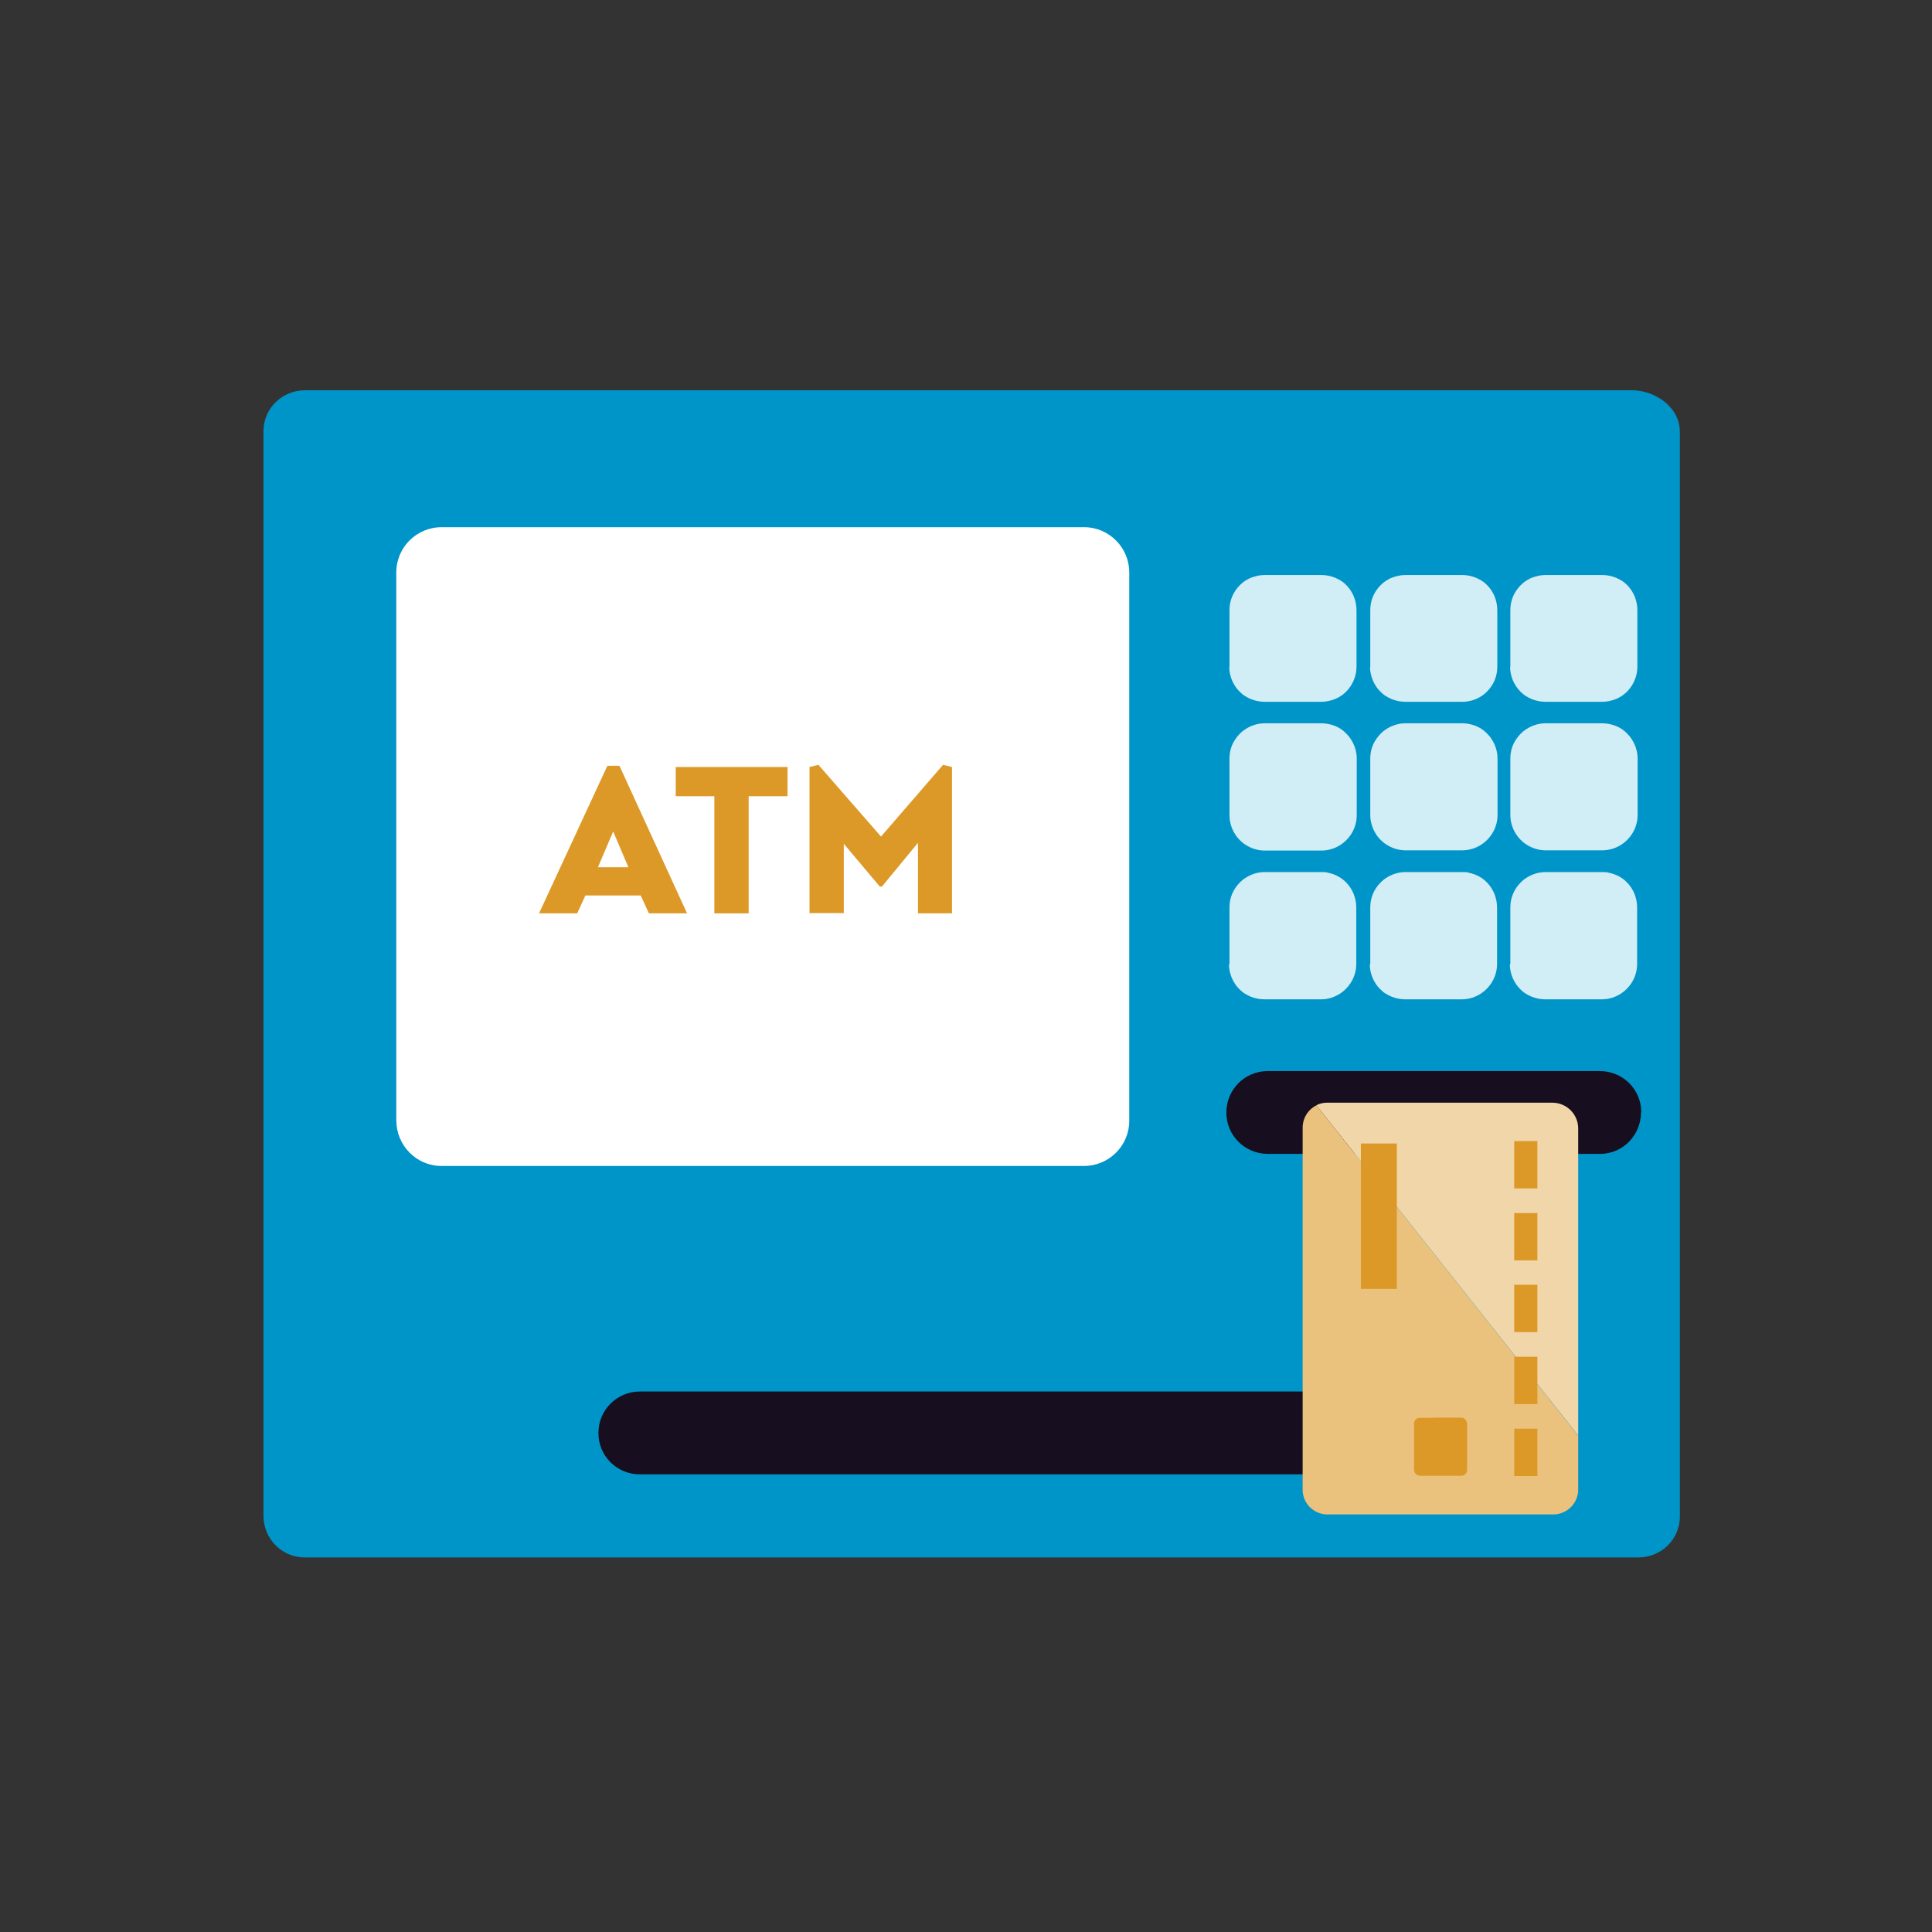
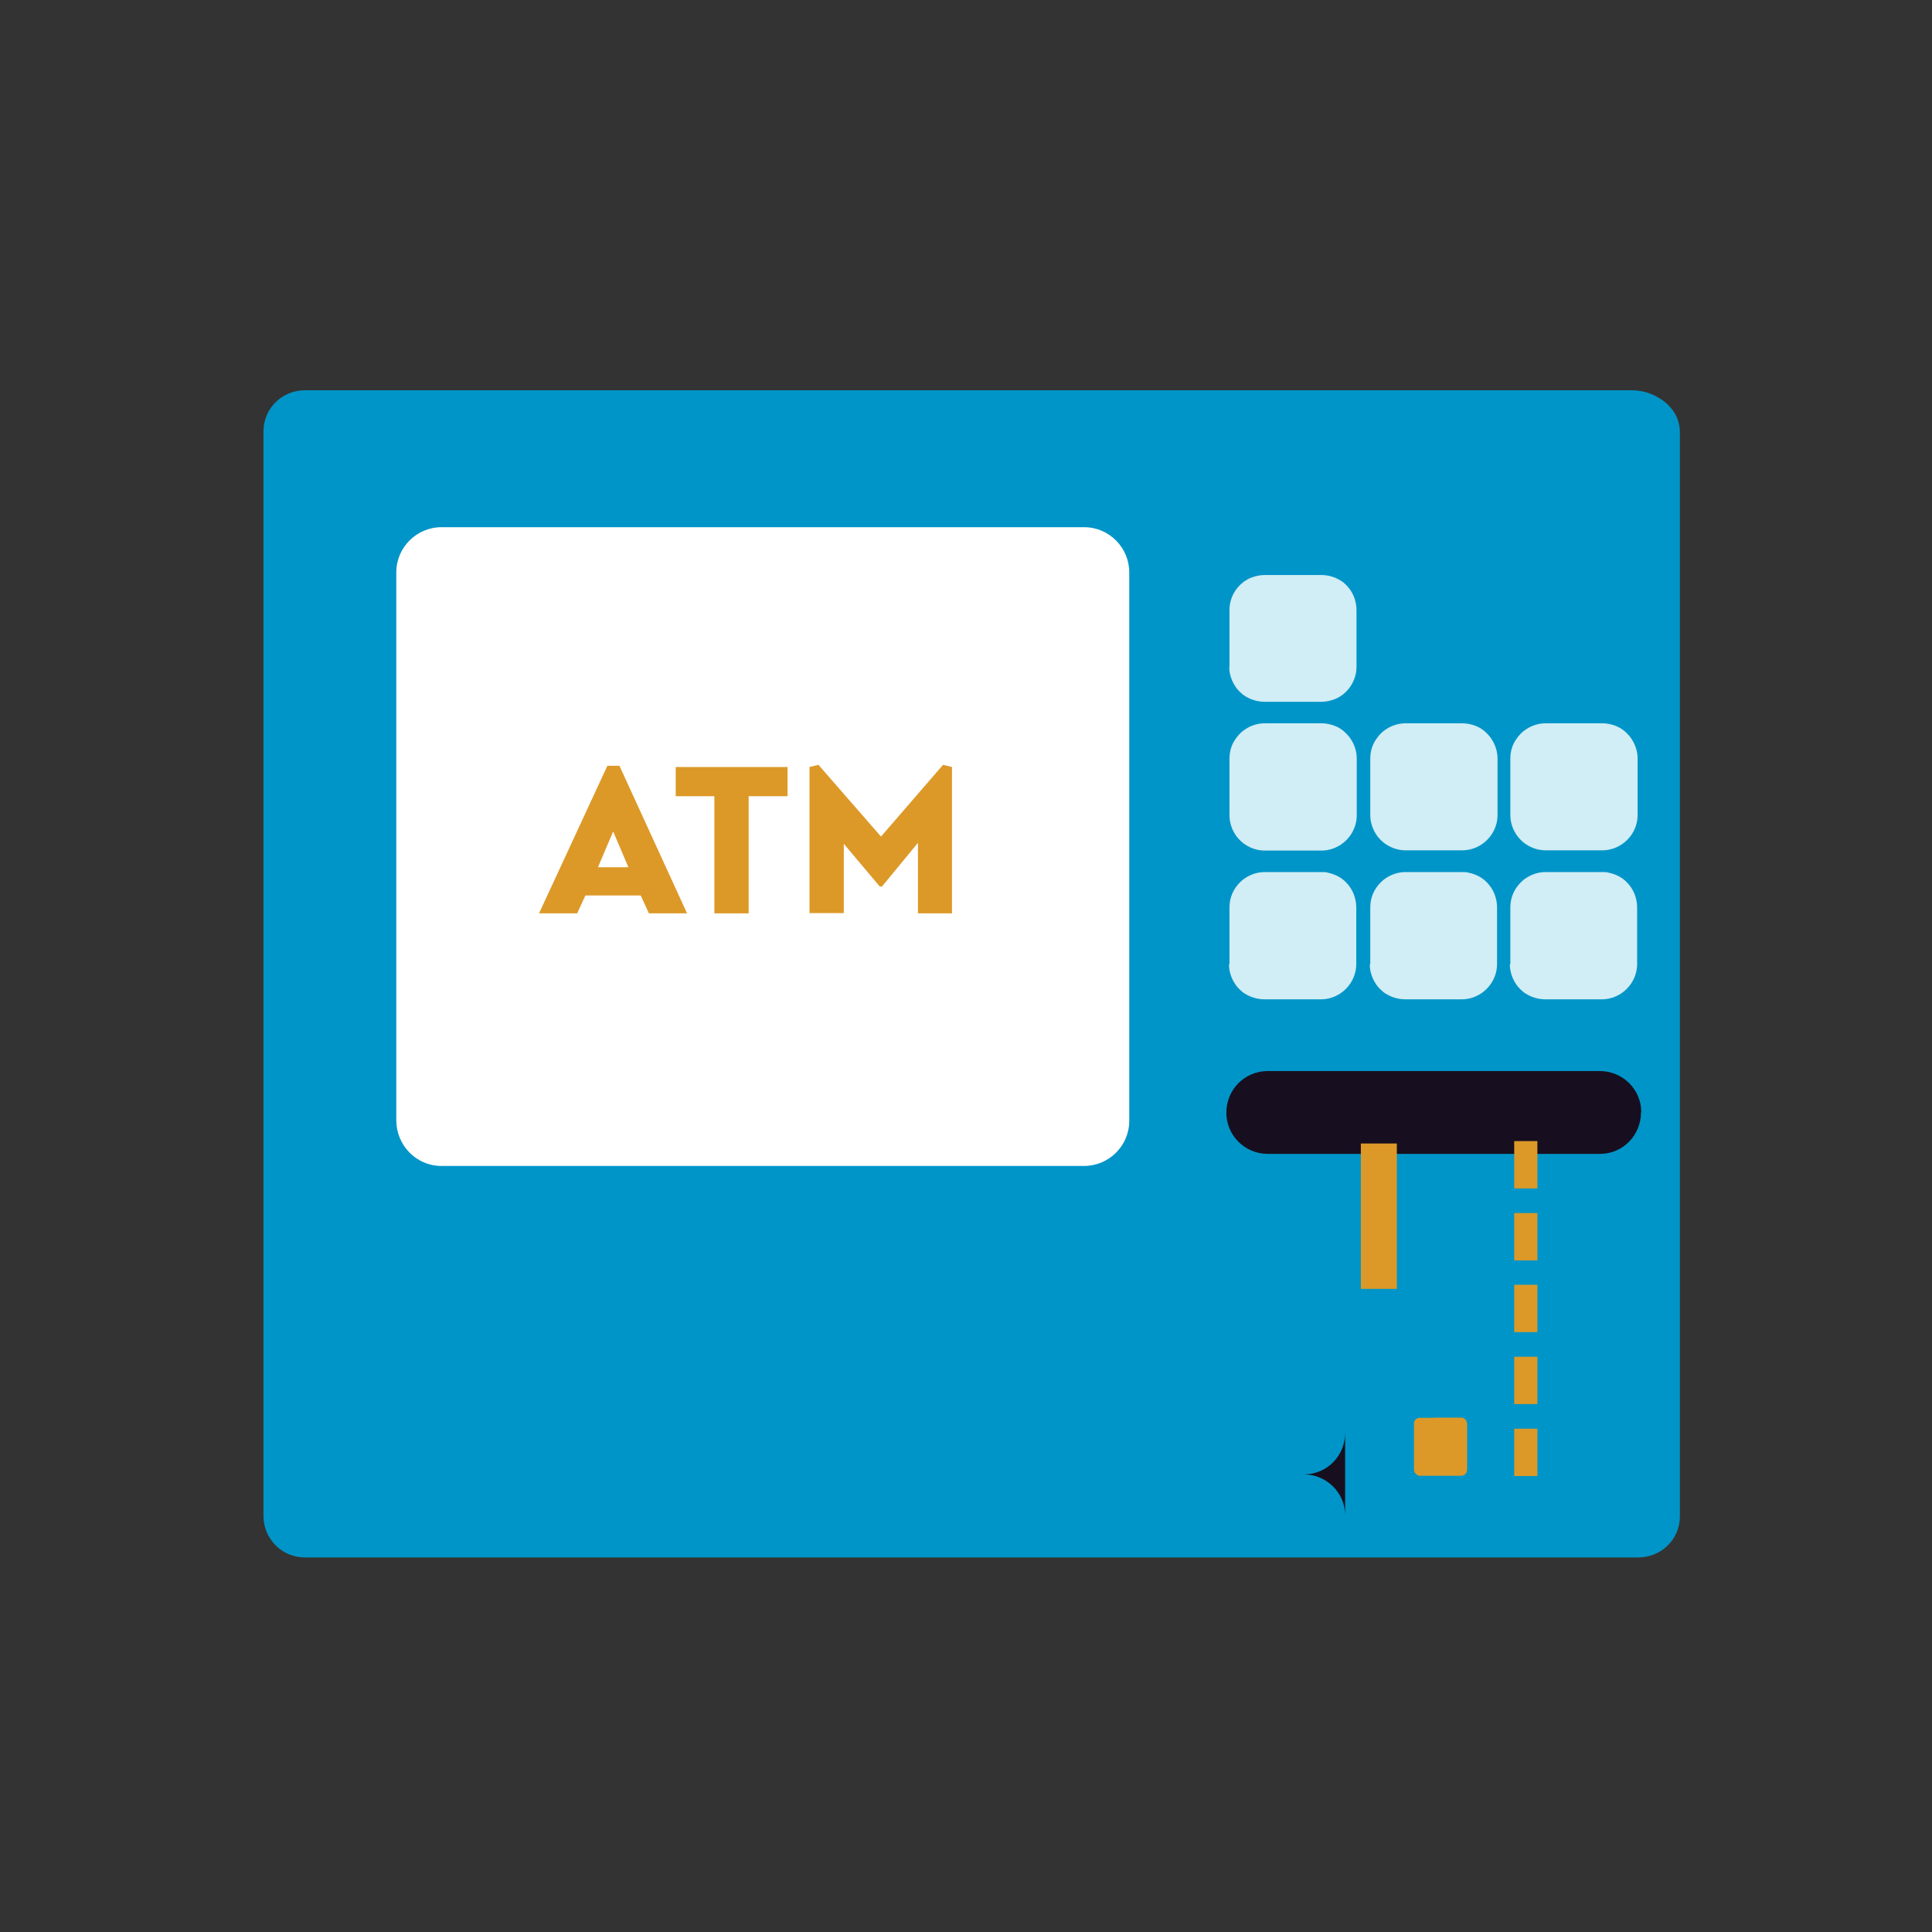
<svg xmlns="http://www.w3.org/2000/svg" id="Layer_1" width="80" height="80" viewBox="0 0 80 80">
  <rect x="0" y="0" width="80" height="80" fill="#333333" stroke="none" />
  <defs>
    <style>.cls-1{fill:#fff;}.cls-2{fill:#d1edf5;}.cls-3{fill:#170f1f;}.cls-4{fill:#f1d6a9;}.cls-5{fill:#eac27e;}.cls-6{fill:#dc9928;}.cls-7{fill:#0095c8;}</style>
  </defs>
  <g id="Group_6743">
    <path id="Path_10116" class="cls-7" d="M69.08,16.77c-.42-.4-.98-.62-1.57-.61H12.63c-.94,0-1.71,.74-1.72,1.68,0,.01,0,.02,0,.03V62.77c0,.94,.75,1.71,1.69,1.72,0,0,.02,0,.03,0h55.21c.94,0,1.71-.74,1.72-1.68,0-.01,0-.02,0-.03V17.88c0-.42-.18-.82-.48-1.1" />
-     <path id="Path_10117" class="cls-3" d="M55.7,59.33c0,.94-.74,1.71-1.68,1.72-.01,0-.02,0-.03,0H26.49c-.95,0-1.72-.77-1.71-1.72,0-.95,.77-1.71,1.71-1.71h27.49c.94,0,1.71,.75,1.72,1.68,0,.01,0,.02,0,.03" />
+     <path id="Path_10117" class="cls-3" d="M55.7,59.33c0,.94-.74,1.71-1.68,1.72-.01,0-.02,0-.03,0H26.49h27.49c.94,0,1.71,.75,1.72,1.68,0,.01,0,.02,0,.03" />
    <path id="Path_10118" class="cls-3" d="M67.95,46.06c0,.94-.74,1.71-1.68,1.72-.01,0-.02,0-.03,0h-13.74c-.95,0-1.72-.76-1.72-1.71,0-.95,.76-1.72,1.71-1.72h13.75c.94,0,1.71,.74,1.72,1.68,0,.01,0,.02,0,.03" />
    <path id="Path_10119" class="cls-1" d="M44.87,21.83H18.3c-1.03-.01-1.88,.82-1.89,1.85,0,.01,0,.02,0,.04v22.67c0,1.03,.82,1.88,1.85,1.89,.01,0,.02,0,.04,0h26.57c1.03,.01,1.88-.82,1.89-1.85,0-.01,0-.02,0-.04V23.72c.01-1.03-.82-1.88-1.85-1.89-.01,0-.03,0-.04,0" />
    <path id="Path_10120" class="cls-6" d="M24.76,35.91h1.26l-.63-1.48-.63,1.48Zm-2.44,1.91l2.83-6.11h.5l2.8,6.11h-1.58l-.34-.74h-2.29l-.34,.74h-1.6Z" />
    <path id="Path_10121" class="cls-6" d="M32.61,32.97h-1.61v4.85h-1.42v-4.85h-1.6v-1.21h4.63v1.21Z" />
    <path id="Path_10122" class="cls-6" d="M33.52,37.82v-6.06l.37-.09,2.59,2.97,2.57-2.97,.37,.09v6.06h-1.41v-2.92l-1.49,1.81h-.09l-1.49-1.77v2.87h-1.41Z" />
    <path id="Path_10123" class="cls-2" d="M50.91,27.61v-2.35c0-.39,.15-.75,.43-1.03,.07-.07,.14-.13,.22-.18,.08-.05,.16-.1,.25-.13,.18-.07,.37-.11,.56-.11h2.35c.19,0,.38,.04,.56,.11,.09,.04,.17,.08,.25,.13,.08,.05,.15,.11,.22,.18,.13,.13,.24,.3,.31,.47,.07,.18,.11,.37,.11,.56v2.35c0,.29-.09,.57-.25,.81-.16,.24-.39,.43-.65,.53-.18,.07-.37,.11-.56,.11h-2.35c-.19,0-.38-.04-.56-.11-.09-.04-.17-.08-.25-.13-.08-.05-.15-.11-.22-.18-.07-.07-.13-.14-.18-.22-.11-.16-.18-.34-.22-.52-.02-.09-.03-.19-.03-.28" />
-     <path id="Path_10124" class="cls-2" d="M56.74,27.61v-2.35c0-.39,.15-.75,.43-1.03,.07-.07,.14-.13,.22-.18,.08-.05,.16-.1,.25-.13,.18-.07,.37-.11,.56-.11h2.35c.19,0,.38,.04,.56,.11,.09,.04,.17,.08,.25,.13,.08,.05,.15,.11,.22,.18,.13,.13,.24,.3,.31,.47,.07,.18,.11,.37,.11,.56v2.35c0,.39-.15,.75-.43,1.03-.07,.07-.14,.13-.22,.18-.24,.16-.52,.24-.81,.24h-2.35c-.19,0-.38-.04-.56-.11-.09-.04-.17-.08-.25-.13-.08-.05-.15-.11-.22-.18-.07-.07-.13-.14-.18-.22-.11-.16-.18-.34-.22-.52-.02-.09-.03-.19-.03-.28" />
-     <path id="Path_10125" class="cls-2" d="M62.54,27.61v-2.35c0-.39,.15-.75,.43-1.03,.07-.07,.14-.13,.22-.18,.08-.05,.16-.1,.25-.13,.18-.07,.37-.11,.56-.11h2.35c.19,0,.38,.04,.56,.11,.09,.04,.17,.08,.25,.13,.08,.05,.15,.11,.22,.18,.13,.13,.24,.3,.31,.47,.07,.18,.11,.37,.11,.56v2.35c0,.29-.09,.57-.25,.81-.16,.24-.39,.43-.65,.53-.18,.07-.37,.11-.56,.11h-2.35c-.19,0-.38-.04-.56-.11-.09-.04-.17-.08-.25-.13-.08-.05-.15-.11-.22-.18-.27-.27-.43-.64-.43-1.03" />
    <path id="Path_10126" class="cls-2" d="M50.91,33.76v-2.35c0-.29,.08-.57,.25-.81,.11-.16,.24-.3,.4-.4,.24-.16,.52-.25,.81-.25h2.35c.19,0,.38,.04,.56,.11,.18,.07,.34,.18,.47,.32,.07,.07,.13,.14,.18,.22,.16,.24,.25,.52,.25,.81v2.35c0,.29-.09,.57-.25,.81-.11,.16-.24,.29-.4,.4-.24,.16-.52,.25-.81,.25h-2.35c-.29,0-.57-.09-.81-.25-.08-.05-.15-.11-.22-.18-.07-.07-.13-.14-.18-.22-.11-.16-.18-.34-.22-.52-.02-.09-.03-.19-.03-.28" />
    <path id="Path_10127" class="cls-2" d="M56.74,33.76v-2.35c0-.29,.08-.57,.25-.81,.11-.16,.24-.3,.4-.4,.24-.16,.52-.25,.81-.25h2.35c.19,0,.38,.04,.56,.11,.18,.07,.34,.18,.47,.32,.07,.07,.13,.14,.18,.22,.11,.16,.18,.34,.22,.52,.02,.09,.03,.19,.03,.28v2.35c0,.29-.09,.57-.25,.81-.11,.16-.24,.29-.4,.4-.24,.16-.52,.25-.81,.25h-2.35c-.29,0-.57-.09-.81-.25-.08-.05-.15-.11-.22-.18-.07-.07-.13-.14-.18-.22-.11-.16-.18-.34-.22-.52-.02-.09-.03-.19-.03-.28" />
    <path id="Path_10128" class="cls-2" d="M62.54,33.76v-2.35c0-.29,.08-.57,.25-.81,.11-.16,.24-.3,.4-.4,.24-.16,.52-.25,.81-.25h2.35c.19,0,.38,.04,.56,.11,.18,.07,.34,.18,.47,.32,.07,.07,.13,.14,.18,.22,.11,.16,.18,.34,.22,.52,.02,.09,.03,.19,.03,.28v2.35c0,.29-.09,.57-.25,.81-.11,.16-.24,.29-.4,.4-.24,.16-.52,.25-.81,.25h-2.35c-.29,0-.57-.09-.81-.25-.08-.05-.15-.11-.22-.18-.27-.27-.43-.64-.43-1.03" />
    <path id="Path_10129" class="cls-2" d="M50.91,39.92v-2.35c0-.39,.15-.75,.43-1.03,.07-.07,.14-.13,.22-.18,.24-.16,.52-.25,.81-.25h2.35c.1,0,.19,0,.28,.03,.28,.06,.54,.19,.74,.4,.13,.13,.24,.3,.31,.47,.07,.18,.11,.37,.11,.56v2.35c0,.29-.09,.57-.25,.81-.11,.16-.24,.29-.4,.4-.24,.16-.52,.25-.81,.25h-2.35c-.19,0-.38-.04-.56-.11-.09-.04-.17-.08-.25-.13-.08-.05-.15-.11-.22-.18-.07-.07-.13-.14-.18-.22-.11-.16-.18-.34-.22-.52-.02-.09-.03-.19-.03-.28" />
    <path id="Path_10130" class="cls-2" d="M56.74,39.92v-2.35c0-.39,.15-.75,.43-1.03,.07-.07,.14-.13,.22-.18,.24-.16,.52-.25,.81-.25h2.35c.1,0,.19,0,.28,.03,.28,.06,.54,.19,.74,.4,.13,.13,.24,.3,.31,.47,.07,.18,.11,.37,.11,.56v2.35c0,.29-.09,.57-.25,.81-.11,.16-.24,.29-.4,.4-.24,.16-.52,.25-.81,.25h-2.35c-.19,0-.38-.04-.56-.11-.09-.04-.17-.08-.25-.13-.08-.05-.15-.11-.22-.18-.07-.07-.13-.14-.18-.22-.11-.16-.18-.34-.22-.52-.02-.09-.03-.19-.03-.28" />
    <path id="Path_10131" class="cls-2" d="M62.54,39.92v-2.35c0-.39,.15-.75,.43-1.03,.07-.07,.14-.13,.22-.18,.24-.16,.52-.25,.81-.25h2.35c.1,0,.19,0,.28,.03,.28,.06,.54,.19,.74,.4,.13,.13,.24,.3,.31,.47,.07,.18,.11,.37,.11,.56v2.35c0,.29-.09,.57-.25,.81-.11,.16-.24,.29-.4,.4-.24,.16-.52,.25-.81,.25h-2.35c-.19,0-.38-.04-.56-.11-.09-.04-.17-.08-.25-.13-.08-.05-.15-.11-.22-.18-.07-.07-.13-.14-.18-.22-.11-.16-.18-.34-.22-.52-.02-.09-.03-.19-.03-.28" />
-     <path id="Path_10132" class="cls-4" d="M54.51,45.77l10.84,13.67v-12.73c-.01-.59-.5-1.06-1.09-1.05h-9.32c-.15,0-.31,.04-.44,.11" />
-     <path id="Path_10133" class="cls-5" d="M53.94,46.73v15.01c.03,.57,.52,1,1.09,.97,0,0,0,0,0,0h9.3c.58-.01,1.04-.49,1.02-1.07v-2.19l-10.84-13.68c-.36,.18-.58,.55-.57,.95" />
    <rect id="Rectangle_5543" class="cls-6" x="62.7" y="59.16" width=".96" height="1.96" />
    <rect id="Rectangle_5544" class="cls-6" x="62.7" y="56.18" width=".96" height="1.96" />
    <rect id="Rectangle_5545" class="cls-6" x="62.7" y="53.2" width=".96" height="1.96" />
    <rect id="Rectangle_5546" class="cls-6" x="56.35" y="47.35" width="1.49" height="6.02" />
    <rect id="Rectangle_5547" class="cls-6" x="62.7" y="50.23" width=".96" height="1.96" />
    <rect id="Rectangle_5548" class="cls-6" x="62.7" y="47.25" width=".96" height="1.96" />
    <path id="Path_10134" class="cls-6" d="M59.35,58.71h-.54c-.13-.01-.25,.08-.26,.21v1.93c0,.14,.12,.26,.26,.26h1.69c.14,0,.25-.11,.25-.25h0v-1.9c0-.14-.11-.26-.25-.26h-1.14Z" />
  </g>
</svg>